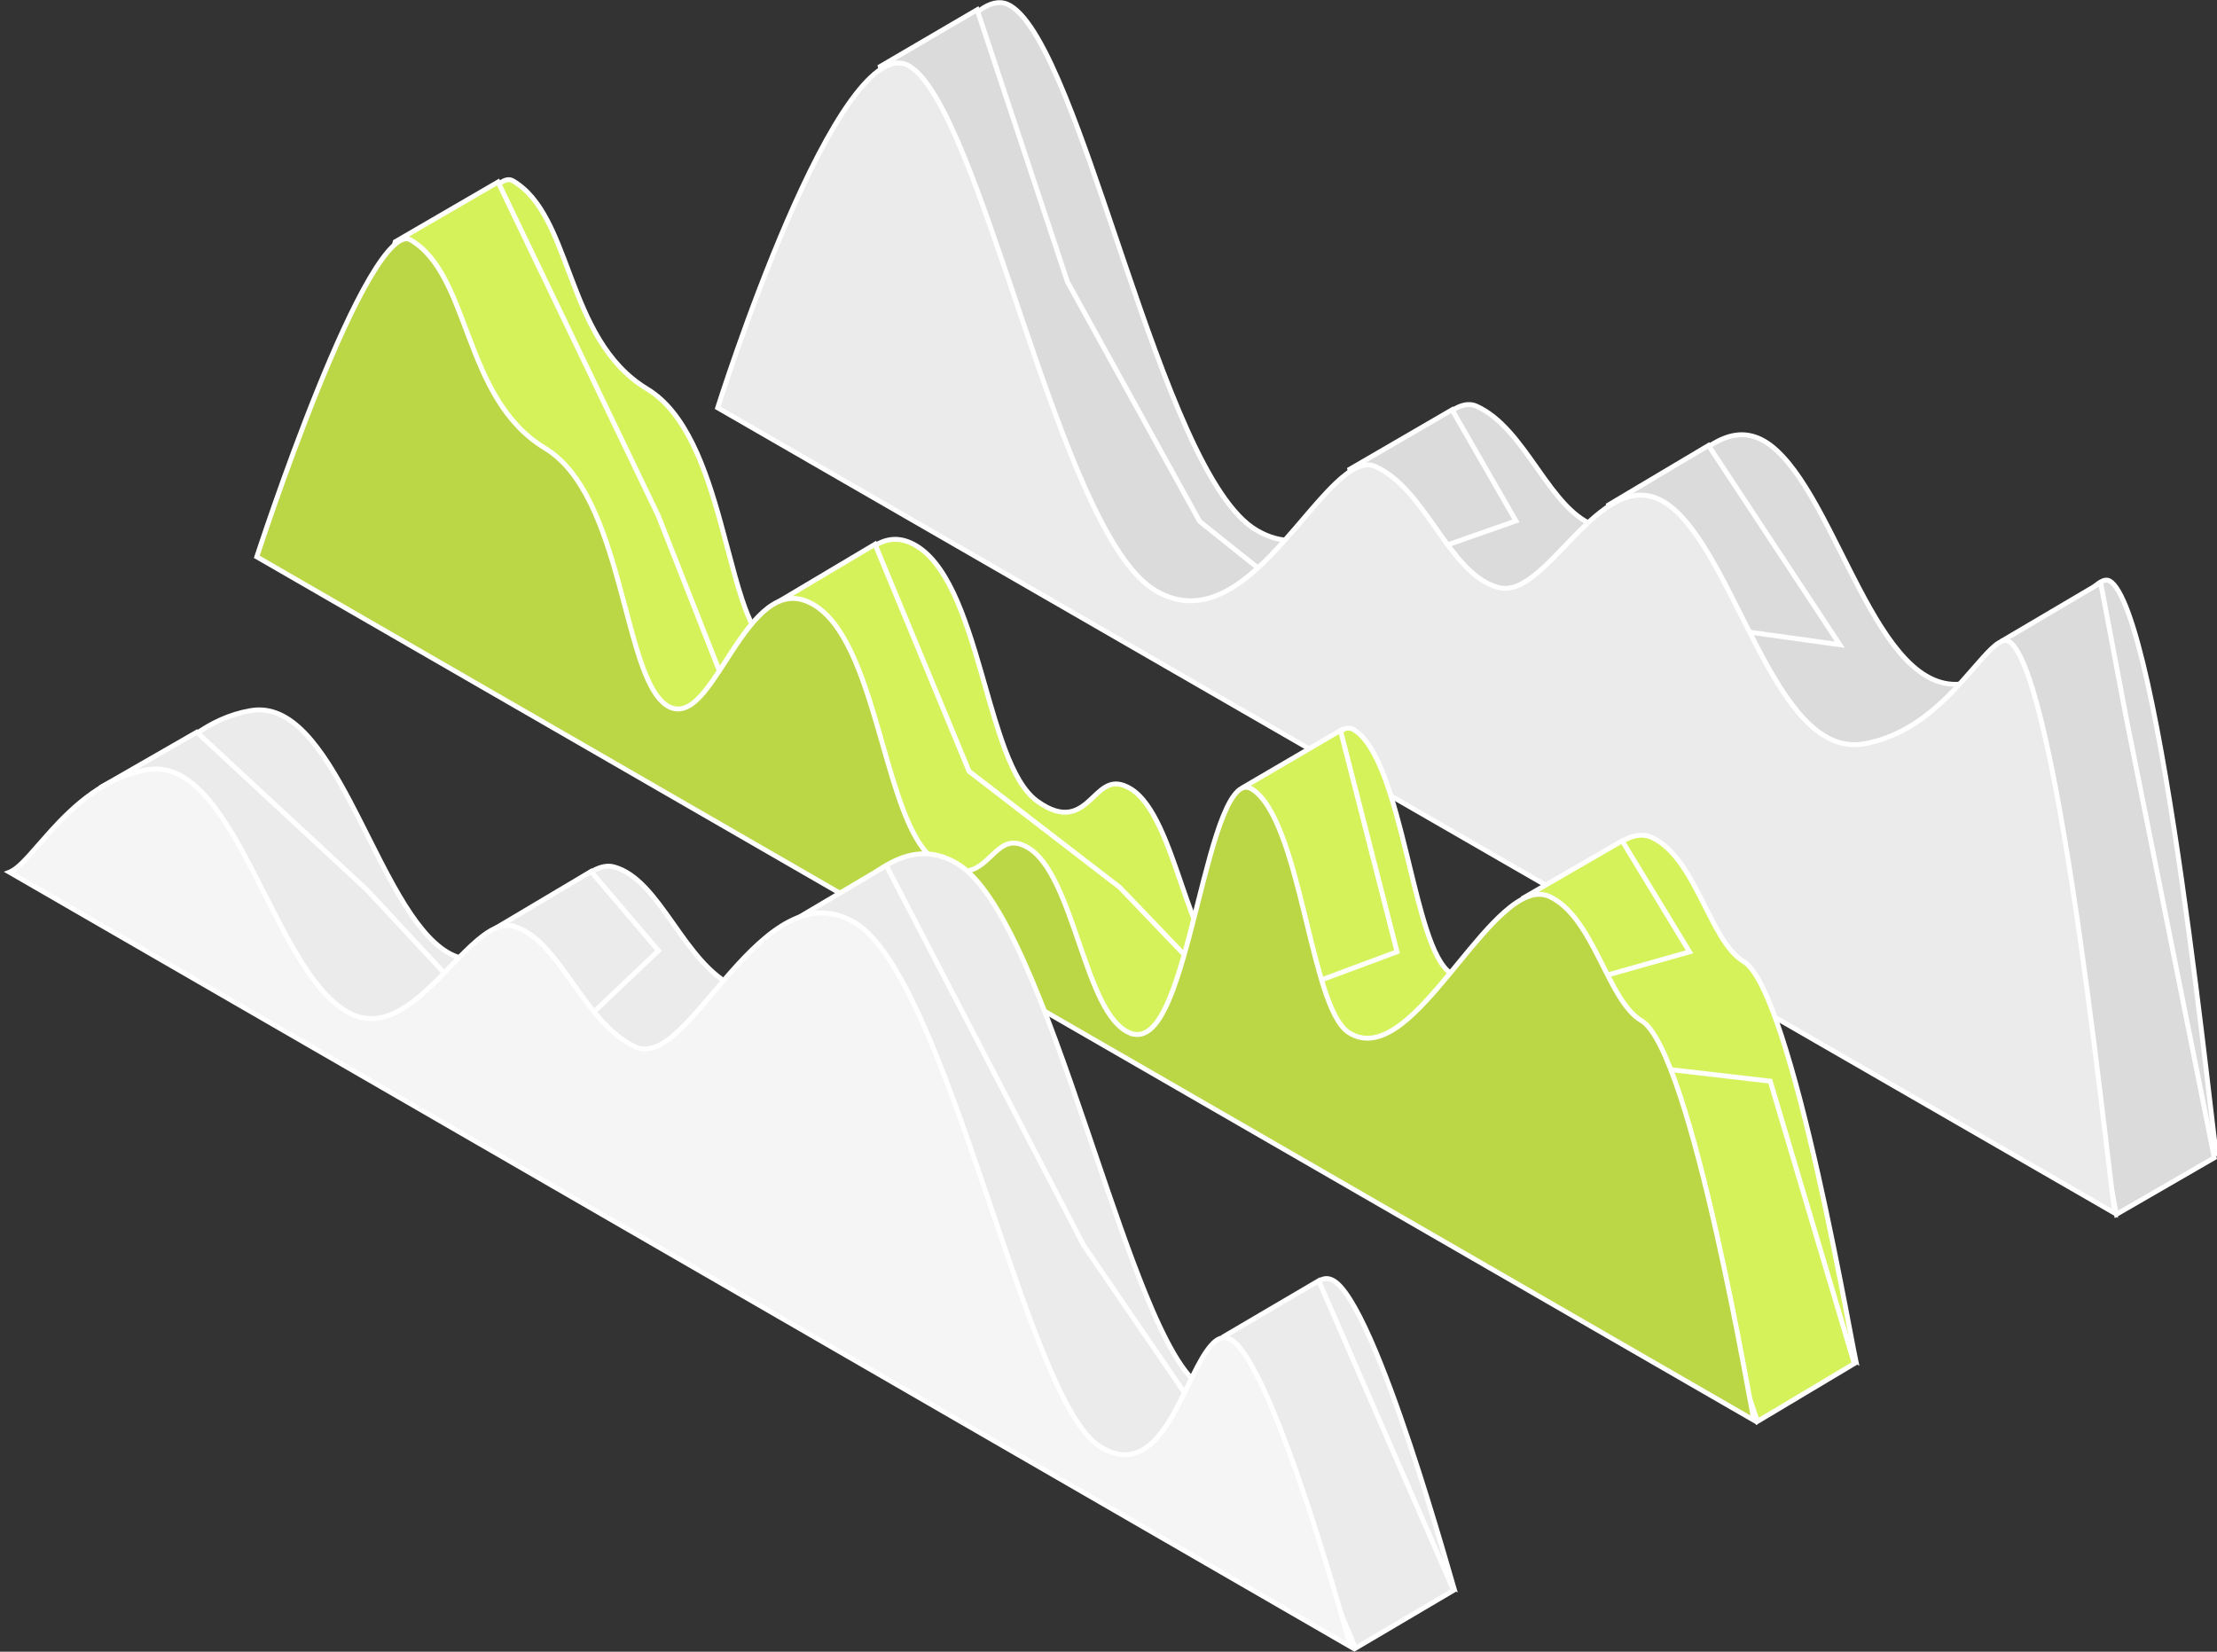
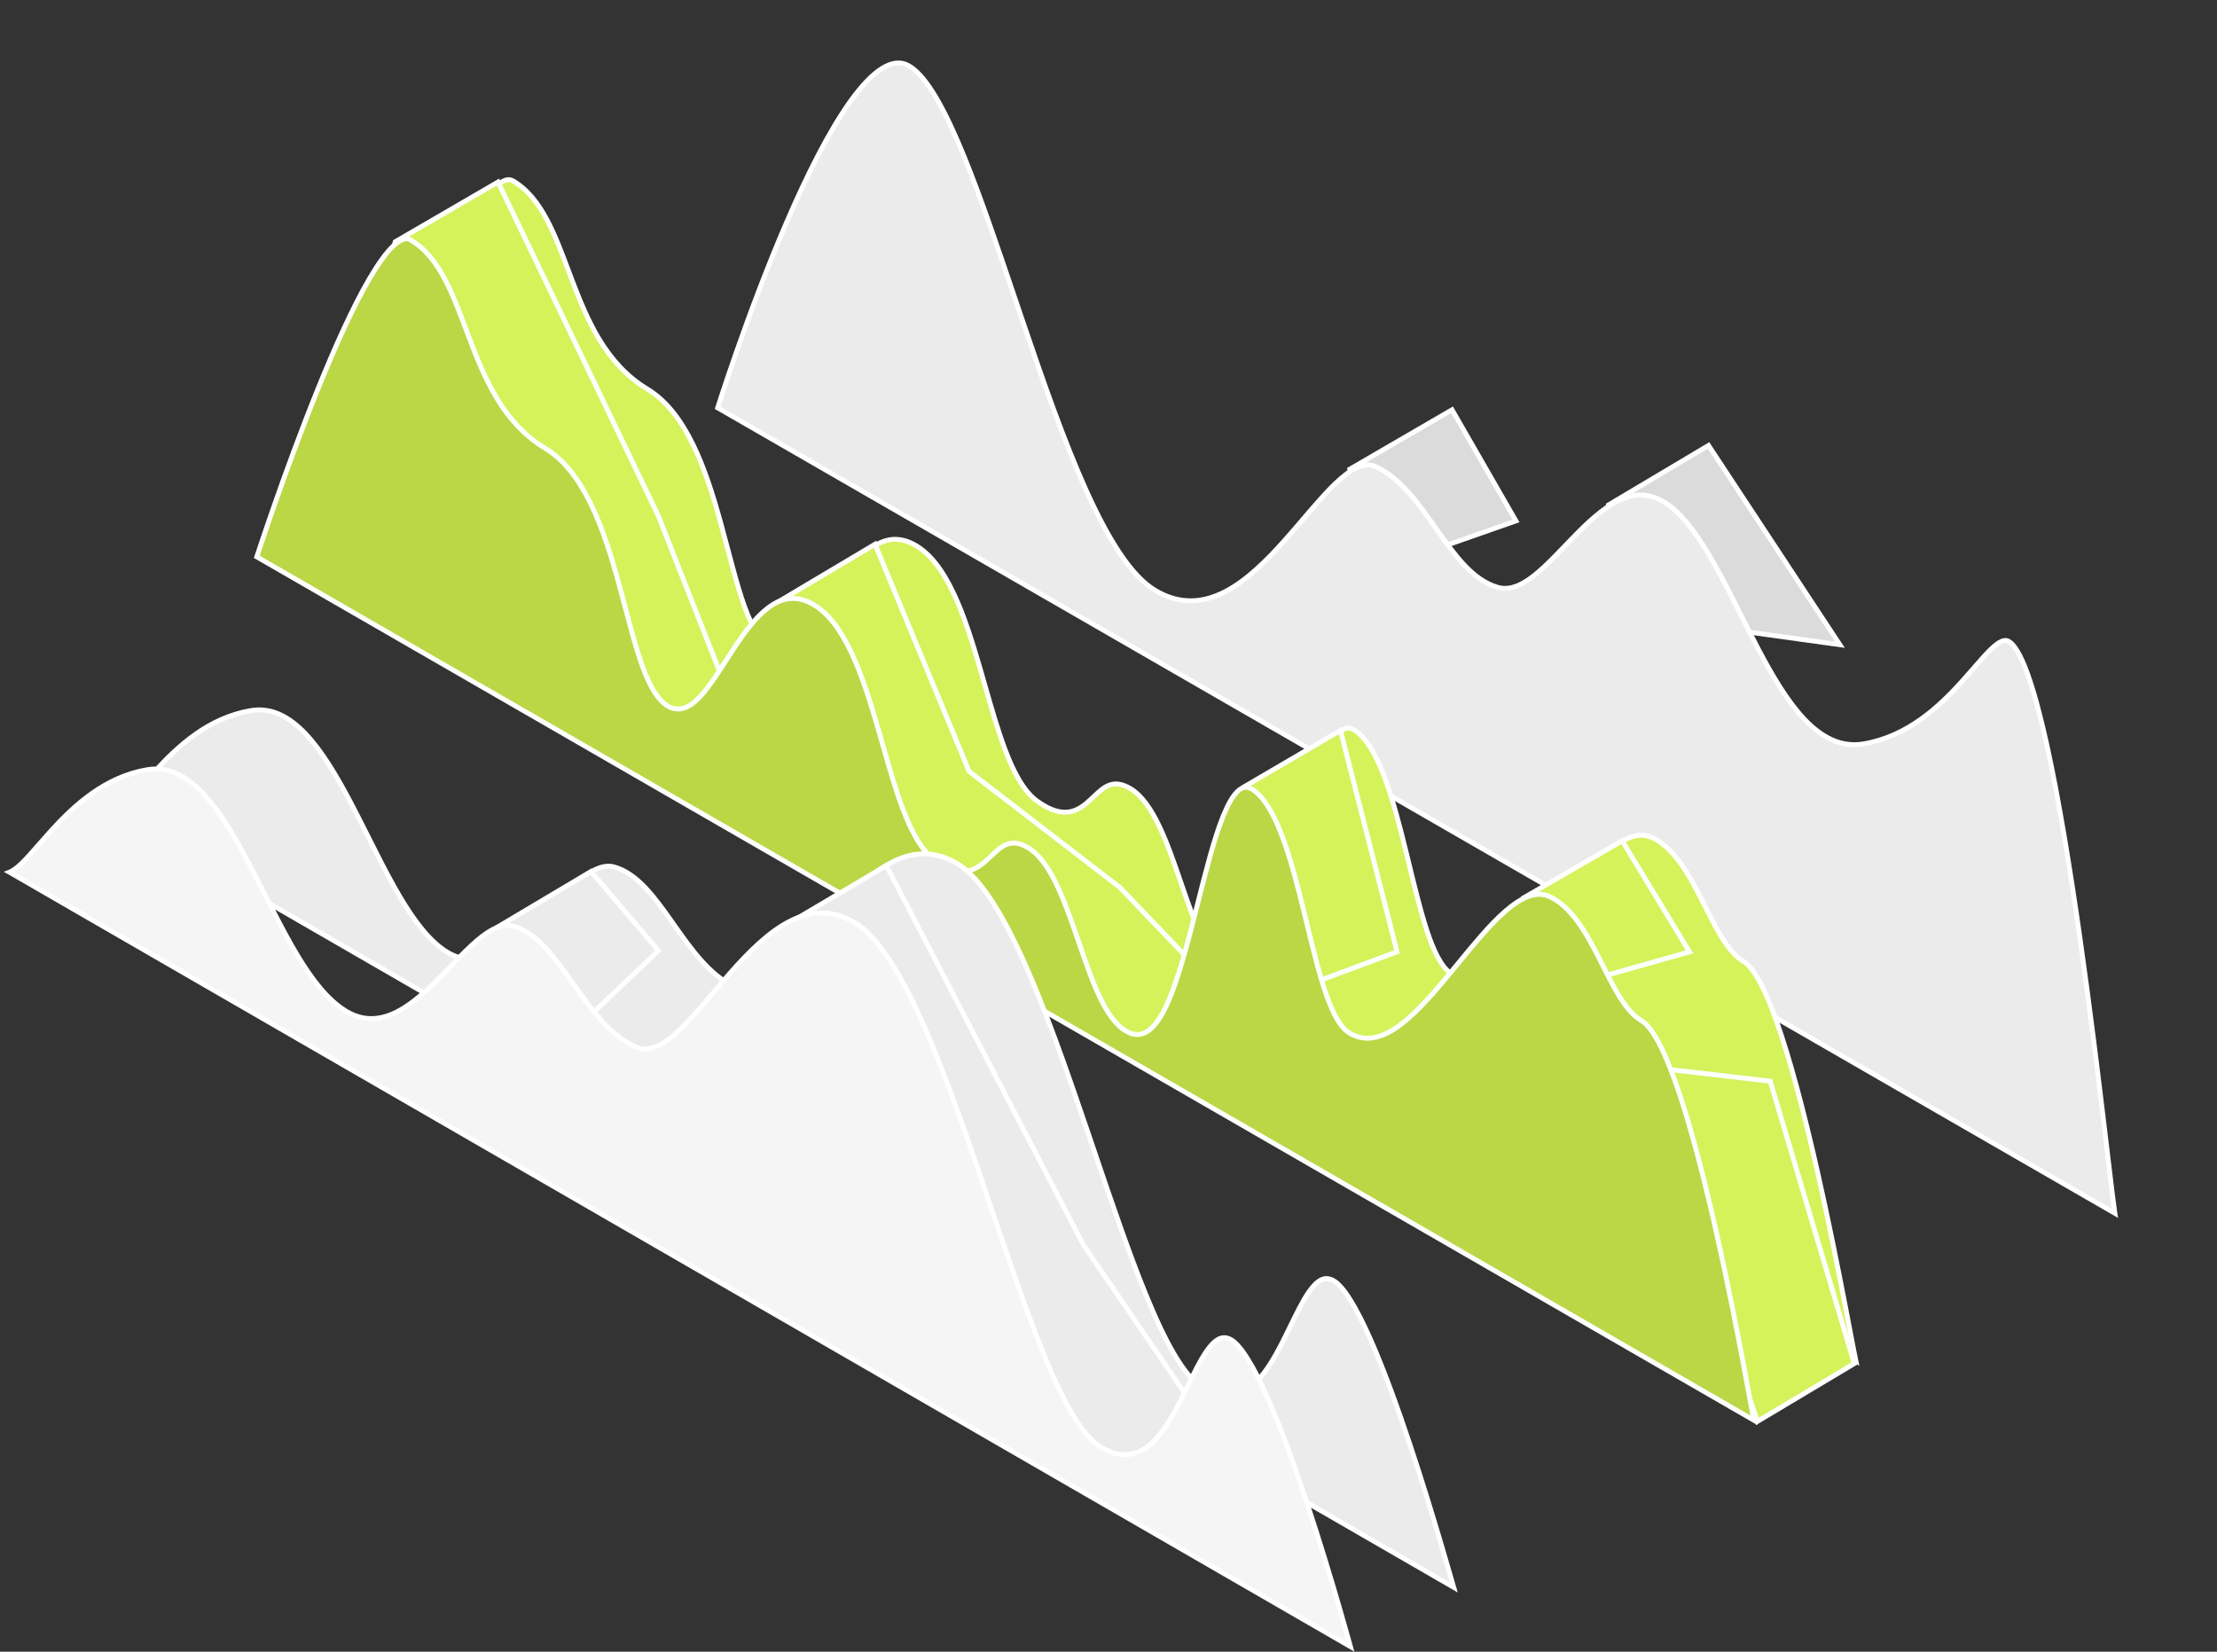
<svg xmlns="http://www.w3.org/2000/svg" width="455" height="339" viewBox="0 0 455 339" fill="none">
  <rect x="0" y="0" width="455" height="339" fill="#333333" stroke="none" />
  <g clip-path="url(#clip0)">
-     <path d="M454.797 236.472C454.805 236.536 454.814 236.598 454.822 236.657L168.03 71.309C168.073 71.174 168.128 71.003 168.193 70.799C168.38 70.218 168.656 69.365 169.012 68.283C169.726 66.119 170.762 63.038 172.053 59.368C174.635 52.027 178.235 42.338 182.307 32.936C186.382 23.526 190.918 14.435 195.366 8.271C197.593 5.185 199.77 2.875 201.823 1.613C203.856 0.363 205.701 0.175 207.389 1.187C209.172 2.257 211.024 4.521 212.936 7.785C214.838 11.033 216.762 15.205 218.714 20.013C222.089 28.323 225.529 38.481 229.076 48.955C229.634 50.601 230.194 52.256 230.757 53.912C234.898 66.091 239.189 78.366 243.682 88.309C245.928 93.281 248.231 97.685 250.6 101.208C252.962 104.724 255.416 107.404 257.979 108.882C263.022 111.828 267.791 111.326 272.216 109.028C276.608 106.746 280.683 102.687 284.432 98.481C285.72 97.036 286.967 95.578 288.176 94.162C290.518 91.424 292.721 88.846 294.818 86.841C296.402 85.326 297.883 84.182 299.269 83.558C300.641 82.94 301.881 82.847 303.043 83.373C305.61 84.534 307.832 86.453 309.882 88.756C311.846 90.962 313.63 93.493 315.406 96.012C315.485 96.125 315.565 96.238 315.644 96.351C317.49 98.969 319.337 101.559 321.346 103.668C323.357 105.778 325.566 107.443 328.152 108.172C330.887 108.943 333.633 107.413 336.313 105.146C338.128 103.611 340.006 101.652 341.922 99.654C342.852 98.685 343.79 97.707 344.733 96.764C347.656 93.843 350.652 91.232 353.761 89.99C355.306 89.373 356.867 89.098 358.455 89.286C360.041 89.473 361.686 90.124 363.396 91.406C366.784 93.993 369.839 98.477 372.804 103.78C374.587 106.97 376.315 110.413 378.056 113.88C379.211 116.182 380.372 118.495 381.559 120.753C384.516 126.381 387.618 131.634 391.113 135.291C394.614 138.956 398.58 141.087 403.236 140.289C412.265 138.742 418.686 132.687 423.409 127.46C424.284 126.491 425.095 125.558 425.853 124.686C427.162 123.18 428.311 121.857 429.355 120.853C430.176 120.065 430.884 119.521 431.502 119.251C432.099 118.991 432.569 118.999 432.998 119.247C433.562 119.575 434.188 120.292 434.853 121.443C435.51 122.581 436.173 124.086 436.837 125.915C438.166 129.573 439.479 134.47 440.756 140.19C443.308 151.625 445.701 166.288 447.771 180.757C449.841 195.224 451.587 209.486 452.848 220.118C453.166 222.801 453.453 225.254 453.707 227.421C453.956 229.545 454.172 231.394 454.354 232.914C454.537 234.45 454.686 235.655 454.797 236.472Z" fill="#DBDBDB" stroke="white" />
-     <path d="M454.439 237.628L434.363 249.233L411.046 131.452L431.12 119.607L436.299 146.968L436.299 146.968L436.3 146.973L454.439 237.628Z" fill="#DBDBDB" stroke="white" />
    <path d="M335.275 126.456L330.12 103.638L350.643 91.428L377.594 132.324L335.275 126.456Z" fill="#DBDBDB" stroke="white" />
    <path d="M282.599 116.901L277.023 96.302L298.008 84.108L311.115 106.913L282.599 116.901Z" fill="#DBDBDB" stroke="white" />
-     <path d="M180.653 13.641L200.537 2.007L219.059 57.795L219.073 57.839L219.095 57.879L246.158 106.922L246.206 107.009L246.283 107.071L264.605 121.721L249.348 128.393L249.196 128.346L248.265 128.058C247.463 127.81 246.318 127.455 244.945 127.03C242.198 126.181 238.539 125.051 234.887 123.929C231.235 122.808 227.59 121.693 224.874 120.875C223.516 120.466 222.389 120.131 221.608 119.905C221.218 119.793 220.911 119.707 220.704 119.652C220.697 119.65 220.69 119.649 220.683 119.647C220.638 119.533 220.579 119.389 220.506 119.217C220.313 118.763 220.016 118.093 219.632 117.241C218.864 115.534 217.738 113.084 216.375 110.139C213.647 104.249 209.964 96.372 206.265 88.487C202.566 80.603 198.851 72.711 196.061 66.79C194.666 63.829 193.502 61.361 192.687 59.634L191.741 57.628L191.491 57.1L191.427 56.964L191.427 56.963L180.653 13.641Z" fill="#DBDBDB" stroke="white" />
    <path d="M412.259 131.634L412.266 131.638C412.826 131.95 413.449 132.65 414.112 133.787C414.766 134.91 415.426 136.402 416.088 138.219C417.409 141.853 418.714 146.73 419.981 152.434C422.513 163.838 424.882 178.485 426.937 192.954C428.991 207.421 430.729 221.699 432.002 232.363C432.182 233.871 432.352 235.307 432.513 236.661C432.921 240.094 433.266 243 433.542 245.221C433.734 246.768 433.893 247.988 434.016 248.821C434.027 248.891 434.037 248.958 434.047 249.023L147.291 83.696C147.334 83.56 147.388 83.39 147.454 83.186C147.64 82.605 147.916 81.752 148.273 80.67C148.986 78.506 150.023 75.424 151.314 71.755C153.896 64.414 157.496 54.725 161.568 45.323C165.643 35.913 170.178 26.822 174.627 20.658C176.854 17.572 179.031 15.261 181.084 14C183.117 12.75 184.961 12.562 186.649 13.574C188.433 14.644 190.285 16.908 192.196 20.172C194.098 23.419 196.022 27.592 197.975 32.4C201.35 40.71 204.79 50.868 208.337 61.342C208.895 62.988 209.455 64.643 210.018 66.299C214.159 78.478 218.45 90.753 222.942 100.696C225.189 105.668 227.492 110.072 229.86 113.595C232.223 117.111 234.677 119.791 237.239 121.269C242.283 124.215 247.052 123.713 251.477 121.415C255.869 119.133 259.944 115.074 263.693 110.868C264.98 109.423 266.227 107.965 267.437 106.55C269.778 103.811 271.982 101.233 274.078 99.228C275.663 97.713 277.144 96.569 278.53 95.945C279.901 95.327 281.142 95.234 282.304 95.76C284.871 96.921 287.093 98.84 289.143 101.143C291.107 103.349 292.891 105.881 294.666 108.399L294.905 108.738C296.751 111.355 298.597 113.946 300.607 116.055C302.618 118.165 304.826 119.83 307.413 120.559C310.148 121.33 312.894 119.8 315.574 117.533C317.388 115.998 319.267 114.039 321.183 112.041C322.112 111.072 323.05 110.094 323.994 109.151C326.916 106.23 329.913 103.619 333.022 102.377C334.567 101.759 336.128 101.485 337.715 101.673C339.301 101.86 340.946 102.511 342.656 103.793C346.044 106.38 349.1 110.864 352.065 116.167C353.848 119.357 355.576 122.8 357.317 126.268C358.472 128.569 359.633 130.882 360.82 133.14C363.777 138.767 366.879 144.021 370.373 147.678C373.875 151.343 377.841 153.474 382.497 152.676C391.526 151.129 397.946 145.074 402.669 139.847C403.544 138.878 404.356 137.945 405.113 137.073C406.422 135.567 407.572 134.244 408.616 133.24C409.436 132.451 410.144 131.908 410.763 131.638C411.36 131.378 411.83 131.386 412.259 131.634Z" fill="#EBEBEB" stroke="white" />
    <path d="M252.99 199.922C253.814 200.244 254.62 200.282 255.396 200.054C256.164 199.829 256.868 199.355 257.516 198.706C258.803 197.417 259.947 195.361 260.995 192.86C263.095 187.845 264.898 180.813 266.65 173.889L266.817 173.226C268.517 166.504 270.175 159.947 272.023 155.385C272.981 153.02 273.963 151.261 274.98 150.287C275.482 149.806 275.964 149.543 276.429 149.467C276.884 149.392 277.382 149.485 277.946 149.827C279.154 150.594 280.266 151.848 281.3 153.508C282.333 155.166 283.27 157.202 284.136 159.498C285.871 164.091 287.303 169.664 288.663 175.212C288.848 175.967 289.032 176.722 289.215 177.474C290.374 182.231 291.502 186.865 292.744 190.688C293.463 192.902 294.226 194.865 295.066 196.432C295.899 197.99 296.836 199.213 297.929 199.883L297.931 199.884C301.429 202.009 305.084 200.745 308.631 198.028C312.183 195.309 315.8 191.011 319.348 186.692C319.628 186.351 319.907 186.01 320.186 185.67C323.465 181.671 326.683 177.747 329.784 175.018C333.176 172.033 336.225 170.66 338.959 171.852C341.191 172.878 343.057 174.685 344.713 176.927C346.37 179.17 347.792 181.815 349.151 184.484C349.423 185.019 349.693 185.555 349.962 186.09C351.027 188.206 352.074 190.285 353.176 192.097C354.554 194.361 356.061 196.282 357.878 197.359L357.88 197.36C358.445 197.691 359.054 198.287 359.697 199.159C360.337 200.026 360.99 201.138 361.652 202.467C362.976 205.126 364.313 208.61 365.636 212.643C368.28 220.706 370.845 230.902 373.104 240.93C375.363 250.955 377.314 260.801 378.732 268.158C379.115 270.143 379.46 271.954 379.762 273.536C380.018 274.878 380.242 276.056 380.432 277.038C380.616 277.987 380.768 278.761 380.887 279.332L73.695 102.152C73.731 102.039 73.776 101.902 73.829 101.742C74 101.224 74.251 100.465 74.575 99.499C75.222 97.569 76.157 94.817 77.308 91.531C79.61 84.959 82.777 76.254 86.234 67.716C89.694 59.173 93.437 50.819 96.892 44.939C98.622 41.993 100.26 39.704 101.732 38.32C102.468 37.627 103.133 37.189 103.72 36.993C104.288 36.803 104.776 36.839 105.218 37.089C108.264 38.855 110.468 41.717 112.32 45.235C113.929 48.293 115.251 51.803 116.63 55.466C116.84 56.025 117.052 56.587 117.266 57.151C120.486 65.638 124.265 74.65 132.776 79.806L132.778 79.807C136.771 82.201 139.783 86.26 142.189 91.16C144.594 96.057 146.37 101.747 147.918 107.35C148.41 109.134 148.88 110.911 149.34 112.651C150.32 116.357 151.255 119.89 152.264 122.941C153.007 125.187 153.799 127.197 154.691 128.843C155.581 130.485 156.592 131.803 157.791 132.625L157.791 132.625L157.799 132.63C159.031 133.439 160.263 133.567 161.469 133.152C162.64 132.75 163.746 131.851 164.809 130.694C166.503 128.85 168.204 126.21 169.963 123.483C170.403 122.799 170.847 122.11 171.296 121.427C173.56 117.977 175.944 114.651 178.613 112.632C179.94 111.629 181.315 110.966 182.761 110.761C184.2 110.557 185.747 110.801 187.436 111.674C190.828 113.431 193.472 117.052 195.686 121.726C197.896 126.39 199.641 132.019 201.285 137.692C201.576 138.695 201.863 139.699 202.15 140.699C203.479 145.342 204.784 149.901 206.261 153.817C208.049 158.556 210.13 162.48 212.92 164.472C215.637 166.412 217.765 166.944 219.575 166.615C221.361 166.29 222.72 165.141 223.921 164.02C224.089 163.862 224.254 163.706 224.417 163.552C225.453 162.571 226.391 161.683 227.489 161.219C228.686 160.714 230.127 160.703 232.166 161.961C234.442 163.398 236.319 166.192 237.995 169.737C239.626 173.191 241.029 177.272 242.423 181.328L242.518 181.607C243.938 185.739 245.356 189.833 246.994 193.115C248.62 196.374 250.525 198.964 252.99 199.922ZM252.99 199.922C252.99 199.922 252.99 199.922 252.99 199.922L253.171 199.456L252.989 199.922C252.989 199.922 252.989 199.922 252.99 199.922Z" fill="#D5F25B" stroke="white" />
    <path d="M380.558 279.868L360.684 291.738L336.095 218.751L363.311 221.908L380.558 279.868Z" fill="#D5F25B" stroke="white" />
    <path d="M322.716 202.154L312.777 184.223L332.92 172.579L346.741 195.362L322.716 202.154Z" fill="#D5F25B" stroke="white" />
    <path d="M261.169 204.838L255.229 161.547L275.108 149.917L286.719 195.352L261.169 204.838Z" fill="#D5F25B" stroke="white" />
    <path d="M159.155 123.857L179.584 111.703L198.838 158.189L198.889 158.312L198.995 158.394L229.821 182.134L246.24 199.291L238.45 214.377H230.338L168.889 162.775L159.155 123.857Z" fill="#D5F25B" stroke="white" />
    <path d="M75.929 70.074C75.916 70.049 75.905 70.026 75.896 70.006C76.184 68.978 77.413 64.176 78.605 59.499C79.253 56.955 79.893 54.435 80.371 52.551C80.61 51.608 80.809 50.825 80.948 50.278L81.109 49.643L81.114 49.622L102.215 37.36L135.106 105.869L153.013 151.362L122.205 148.674L122.202 148.669L121.811 148.011C121.468 147.435 120.966 146.591 120.326 145.515C119.047 143.365 117.221 140.292 115.03 136.602C110.647 129.224 104.806 119.381 98.974 109.522C93.141 99.663 87.316 89.789 82.966 82.349C80.791 78.628 78.985 75.518 77.731 73.322C77.104 72.223 76.616 71.356 76.29 70.757C76.126 70.457 76.006 70.229 75.929 70.074Z" fill="#D5F25B" stroke="white" />
    <path d="M231.997 212.056C232.821 212.379 233.628 212.416 234.404 212.189C235.172 211.964 235.876 211.489 236.524 210.84C237.811 209.552 238.955 207.496 240.003 204.994C242.103 199.979 243.906 192.947 245.657 186.023L245.825 185.36C247.525 178.638 249.183 172.081 251.03 167.519C251.988 165.154 252.971 163.395 253.988 162.421C254.49 161.94 254.972 161.678 255.437 161.601C255.892 161.526 256.39 161.619 256.954 161.962C258.162 162.728 259.274 163.982 260.308 165.642C261.34 167.3 262.277 169.336 263.144 171.632C264.879 176.225 266.311 181.798 267.671 187.346C267.856 188.102 268.04 188.857 268.223 189.609C269.381 194.366 270.51 199 271.751 202.822C272.471 205.037 273.234 206.999 274.073 208.566C274.907 210.124 275.844 211.347 276.937 212.017L276.939 212.018C280.436 214.143 284.091 212.879 287.639 210.163C291.191 207.443 294.807 203.145 298.356 198.826C298.635 198.485 298.915 198.145 299.194 197.804C302.473 193.805 305.691 189.881 308.792 187.152C312.184 184.167 315.232 182.794 317.966 183.986C320.198 185.012 322.065 186.82 323.721 189.061C325.377 191.304 326.8 193.95 328.159 196.618C328.431 197.153 328.701 197.69 328.97 198.224C330.035 200.34 331.082 202.42 332.184 204.231C333.562 206.495 335.068 208.417 336.885 209.493L336.892 209.497C337.473 209.828 338.096 210.427 338.752 211.3C339.405 212.168 340.071 213.283 340.744 214.615C342.091 217.279 343.448 220.772 344.786 224.814C347.462 232.896 350.042 243.116 352.302 253.159C354.56 263.2 356.496 273.052 357.882 280.397C358.49 283.618 358.993 286.355 359.371 288.415L359.522 289.24C359.694 290.175 359.834 290.935 359.94 291.492L52.702 114.286C52.739 114.173 52.784 114.037 52.837 113.877C53.007 113.358 53.259 112.599 53.583 111.634C54.23 109.704 55.164 106.952 56.315 103.666C58.618 97.093 61.784 88.388 65.242 79.85C68.702 71.307 72.445 62.953 75.9 57.073C77.63 54.128 79.268 51.838 80.74 50.454C81.476 49.761 82.141 49.324 82.728 49.127C83.296 48.937 83.783 48.973 84.226 49.224C87.271 50.99 89.476 53.851 91.327 57.369C92.937 60.427 94.258 63.937 95.638 67.6C95.848 68.159 96.06 68.721 96.274 69.286C99.493 77.773 103.272 86.784 111.784 91.94L111.786 91.941C115.778 94.336 118.791 98.394 121.197 103.294C123.602 108.191 125.378 113.881 126.926 119.485C127.418 121.268 127.888 123.045 128.348 124.785C129.328 128.491 130.263 132.025 131.272 135.075C132.015 137.322 132.806 139.331 133.699 140.977C134.589 142.619 135.6 143.937 136.799 144.759L136.799 144.759L136.807 144.765C138.039 145.574 139.271 145.701 140.476 145.287C141.648 144.884 142.754 143.985 143.816 142.829C145.511 140.984 147.212 138.345 148.971 135.617C149.411 134.934 149.855 134.245 150.304 133.561C152.568 130.112 154.952 126.786 157.621 124.767C158.948 123.763 160.323 123.1 161.769 122.895C163.208 122.691 164.755 122.935 166.443 123.809C169.836 125.565 172.479 129.186 174.694 133.86C176.904 138.524 178.649 144.153 180.293 149.826C180.584 150.829 180.871 151.833 181.158 152.833C182.487 157.477 183.792 162.035 185.269 165.952C187.056 170.691 189.138 174.615 191.927 176.606C194.645 178.546 196.773 179.078 198.583 178.749C200.369 178.424 201.727 177.276 202.929 176.154C203.097 175.997 203.262 175.84 203.425 175.686C204.461 174.705 205.398 173.817 206.497 173.354C207.694 172.848 209.135 172.837 211.174 174.095C213.45 175.532 215.327 178.326 217.002 181.872C218.634 185.325 220.037 189.406 221.43 193.462L221.526 193.741C222.946 197.873 224.364 201.967 226.001 205.249C227.628 208.508 229.533 211.098 231.997 212.056ZM231.997 212.056C231.998 212.057 231.998 212.057 231.998 212.057L232.179 211.591L231.997 212.056C231.997 212.056 231.997 212.056 231.997 212.056Z" fill="#BBD745" stroke="white" />
    <path d="M273.663 262.837L273.668 262.84C274.685 263.404 275.873 264.782 277.177 266.878C278.467 268.952 279.826 271.655 281.211 274.775C283.979 281.014 286.827 288.873 289.402 296.594C291.976 304.312 294.274 311.882 295.945 317.539C296.728 320.191 297.373 322.421 297.844 324.051L297.936 324.37C298.097 324.927 298.236 325.405 298.35 325.796L23.178 166.879C23.227 166.86 23.275 166.839 23.324 166.818C24.091 166.474 24.89 165.83 25.727 165.02C26.764 164.016 27.933 162.677 29.232 161.188C30.018 160.289 30.851 159.334 31.732 158.366C36.462 153.166 42.75 147.337 51.427 145.851C55.623 145.132 59.276 147.014 62.659 150.554C66.048 154.101 69.096 159.244 72.05 164.866C73.217 167.086 74.371 169.386 75.525 171.684C77.277 175.174 79.028 178.661 80.817 181.862C83.788 187.176 86.928 191.823 90.494 194.545C92.294 195.919 94.08 196.65 95.849 196.861C97.617 197.072 99.336 196.759 100.998 196.093C104.302 194.768 107.43 192.023 110.372 189.099C111.345 188.132 112.296 187.147 113.228 186.181C115.147 184.193 116.99 182.285 118.79 180.773C121.481 178.513 123.873 177.325 126.071 177.944C128.416 178.605 130.475 180.132 132.424 182.177C134.374 184.223 136.18 186.752 138.033 189.38C138.116 189.498 138.199 189.616 138.282 189.734C140.048 192.24 141.862 194.814 143.865 197.063C145.964 199.421 148.294 201.451 151.037 202.692C152.557 203.397 154.128 203.266 155.703 202.584C157.263 201.908 158.855 200.681 160.477 199.144C162.656 197.079 164.961 194.377 167.37 191.555C168.536 190.19 169.725 188.796 170.936 187.433C174.679 183.217 178.651 179.259 182.882 177.049C187.079 174.857 191.511 174.395 196.268 177.138L196.27 177.139C198.605 178.473 200.932 180.981 203.245 184.431C205.552 187.872 207.818 192.209 210.047 197.15C214.506 207.031 218.79 219.27 222.948 231.47C223.491 233.062 224.031 234.653 224.57 236.238C228.154 246.791 231.646 257.075 235.071 265.483C237.041 270.319 238.995 274.55 240.938 277.865C242.871 281.161 244.832 283.617 246.841 284.823C248.802 286.031 250.605 286.526 252.276 286.428C253.948 286.33 255.432 285.643 256.759 284.586C259.388 282.491 261.477 278.88 263.323 275.237C263.845 274.207 264.347 273.175 264.838 272.167C266.106 269.562 267.295 267.12 268.534 265.303C269.392 264.046 270.229 263.159 271.069 262.724C271.868 262.31 272.7 262.287 273.663 262.837Z" fill="#EBEBEB" stroke="white" />
-     <path d="M278.196 338.278L251.273 274.241L270.642 262.867L298.314 326.407L278.196 338.278Z" fill="#EBEBEB" stroke="white" />
    <path d="M163.498 188.548L181.901 177.657L222.377 255.555L222.391 255.582L222.408 255.607L246.215 290.423L233.091 305.242L200.969 286.077L163.498 188.548Z" fill="#EBEBEB" stroke="white" />
    <path d="M110.516 218.506L102.012 190.333L121.294 178.867L135.13 195.122L110.516 218.506Z" fill="#EBEBEB" stroke="white" />
-     <path d="M43.604 192.27L20.968 161.439L40.397 150.272L75.269 182.62L95.193 204.028L82.359 219.76L43.604 192.27Z" fill="#EBEBEB" stroke="white" />
    <path d="M276.773 336.582C276.923 337.121 277.051 337.583 277.155 337.959L1.933 179.013C1.982 178.994 2.03 178.973 2.079 178.952C2.845 178.608 3.645 177.964 4.481 177.155C5.519 176.15 6.688 174.811 7.987 173.322C8.773 172.423 9.606 171.468 10.487 170.5C15.216 165.3 21.505 159.472 30.181 157.985C34.443 157.265 38.128 159.15 41.529 162.689C44.938 166.236 47.993 171.379 50.964 177.001C52.082 179.119 53.191 181.308 54.3 183.499C56.121 187.095 57.945 190.698 59.823 194C62.845 199.314 66.065 203.96 69.758 206.682C71.557 208.054 73.341 208.785 75.11 208.996C76.878 209.206 78.597 208.893 80.258 208.227C83.562 206.902 86.691 204.157 89.633 201.233C90.606 200.266 91.556 199.281 92.489 198.315C94.408 196.327 96.251 194.419 98.051 192.907C100.742 190.647 103.133 189.459 105.331 190.078C107.678 190.74 109.738 192.252 111.686 194.277C113.636 196.304 115.441 198.809 117.294 201.42C117.411 201.586 117.529 201.751 117.646 201.917C121.216 206.954 125.011 212.31 130.291 214.823C131.783 215.533 133.331 215.4 134.882 214.717C136.419 214.04 137.99 212.813 139.593 211.276C141.722 209.236 143.98 206.574 146.344 203.788C147.529 202.391 148.741 200.963 149.976 199.566C153.703 195.351 157.667 191.392 161.894 189.183C166.087 186.992 170.518 186.529 175.276 189.272L175.277 189.273C177.613 190.607 179.94 193.115 182.252 196.565C184.56 200.007 186.826 204.344 189.055 209.284C193.513 219.165 197.798 231.404 201.956 243.604C202.499 245.196 203.039 246.788 203.578 248.373C207.162 258.925 210.654 269.209 214.079 277.617C216.049 282.453 218.002 286.685 219.946 289.999C221.879 293.296 223.84 295.751 225.849 296.957C227.81 298.165 229.613 298.66 231.284 298.562C232.956 298.465 234.44 297.777 235.767 296.72C238.395 294.625 240.484 291.015 242.331 287.371C242.853 286.341 243.355 285.309 243.846 284.301C245.114 281.696 246.303 279.255 247.542 277.437C248.399 276.18 249.236 275.293 250.077 274.858C250.875 274.445 251.706 274.421 252.668 274.97C253.69 275.567 254.88 276.975 256.182 279.093C257.473 281.191 258.832 283.914 260.214 287.05C262.979 293.321 265.819 301.196 268.378 308.916C270.936 316.635 273.21 324.189 274.845 329.814C275.663 332.626 276.32 334.956 276.773 336.582Z" fill="#F5F5F5" stroke="white" />
  </g>
  <defs>
    <clipPath id="clip0">
      <rect width="455" height="339" fill="white" />
    </clipPath>
  </defs>
</svg>